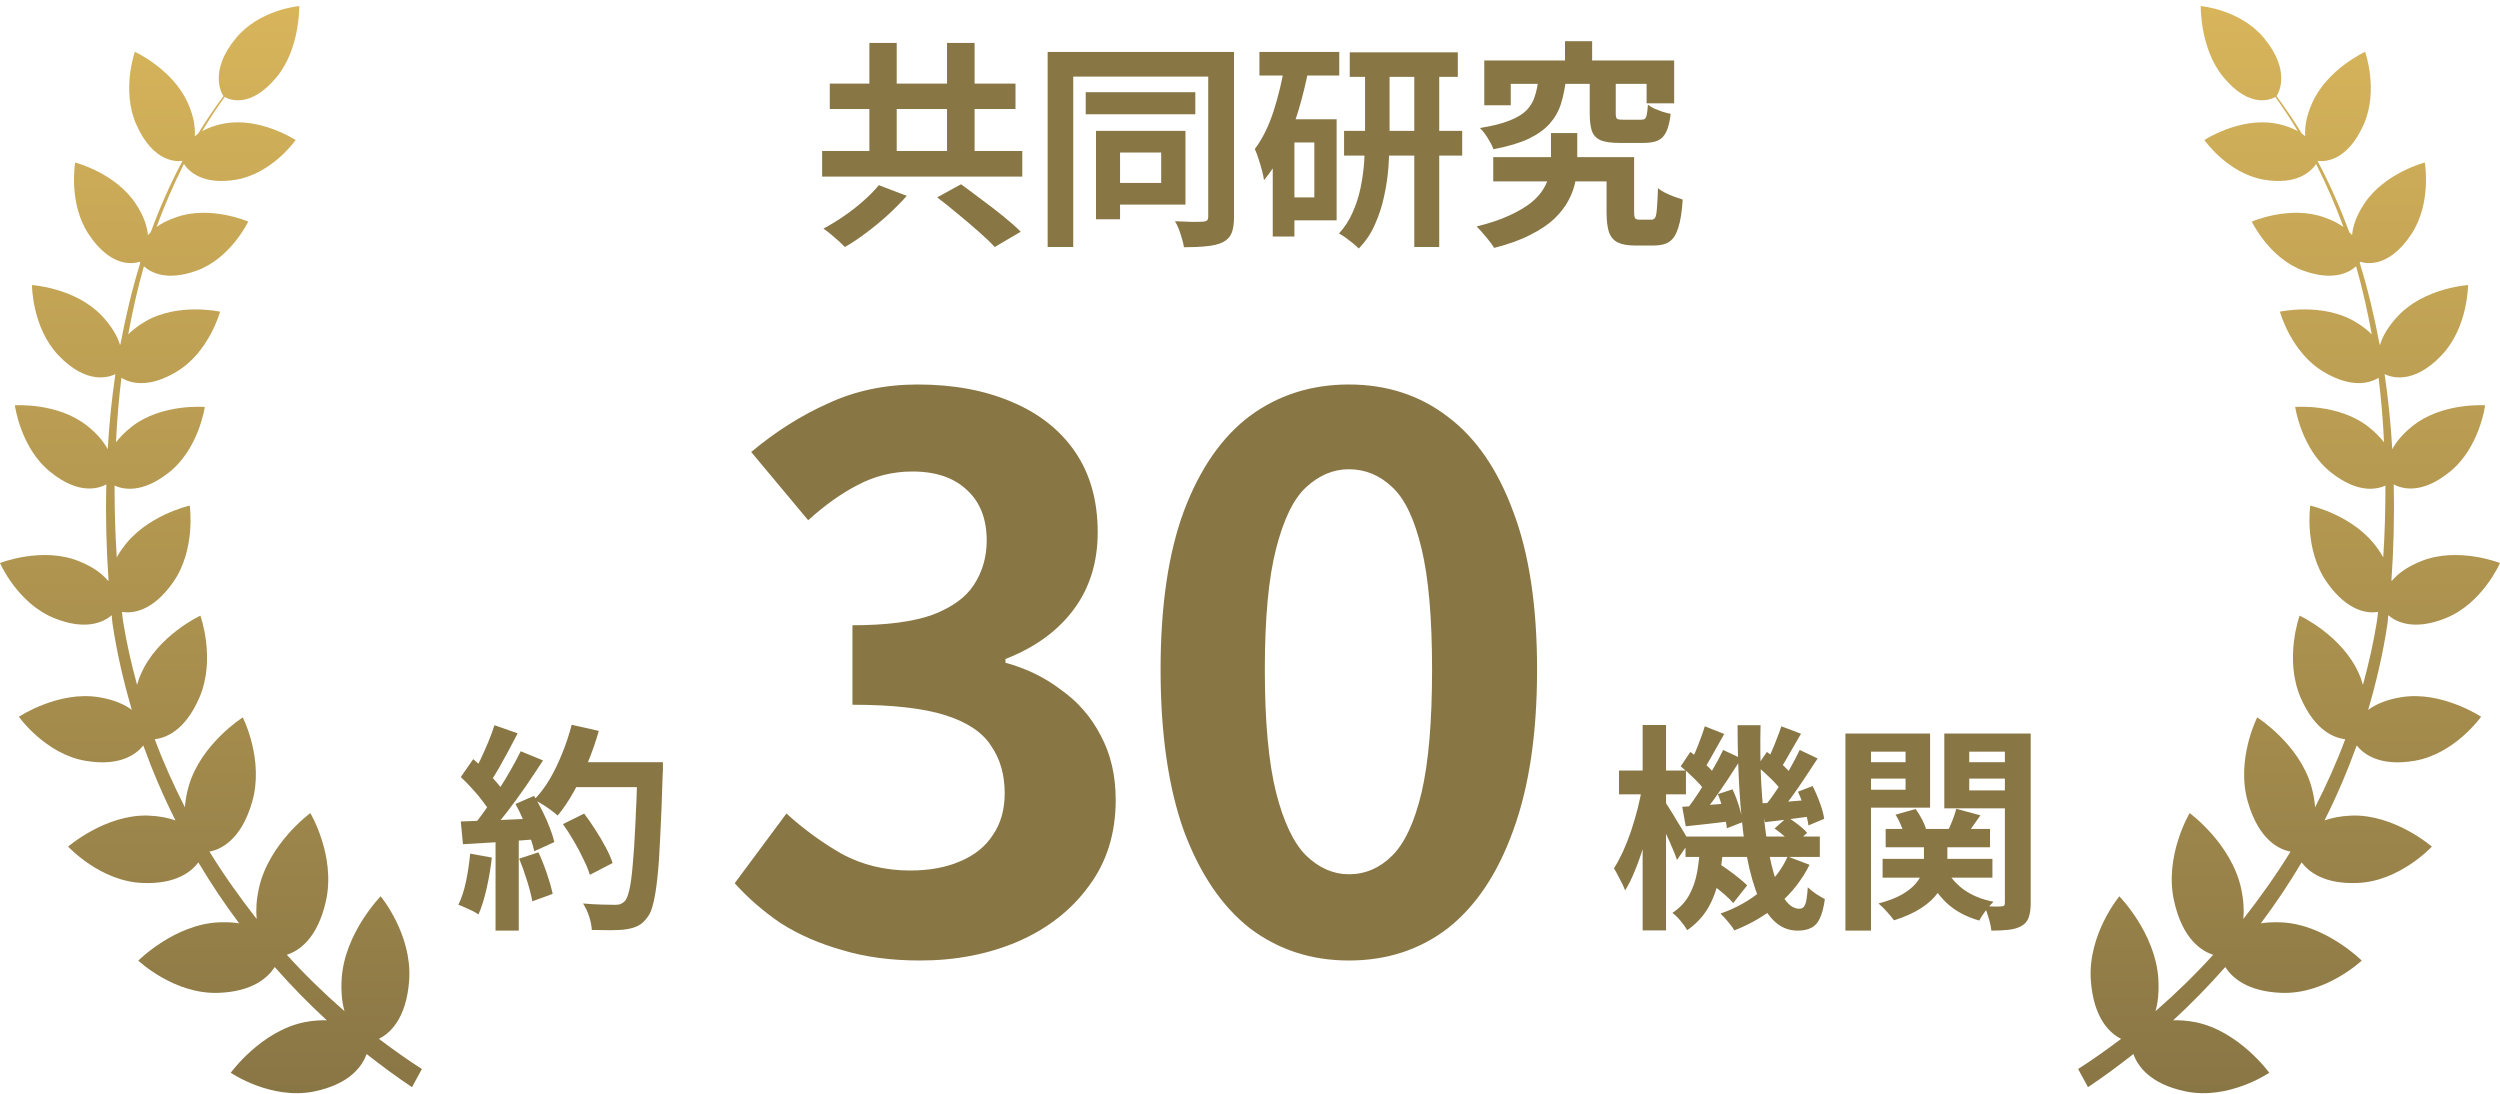
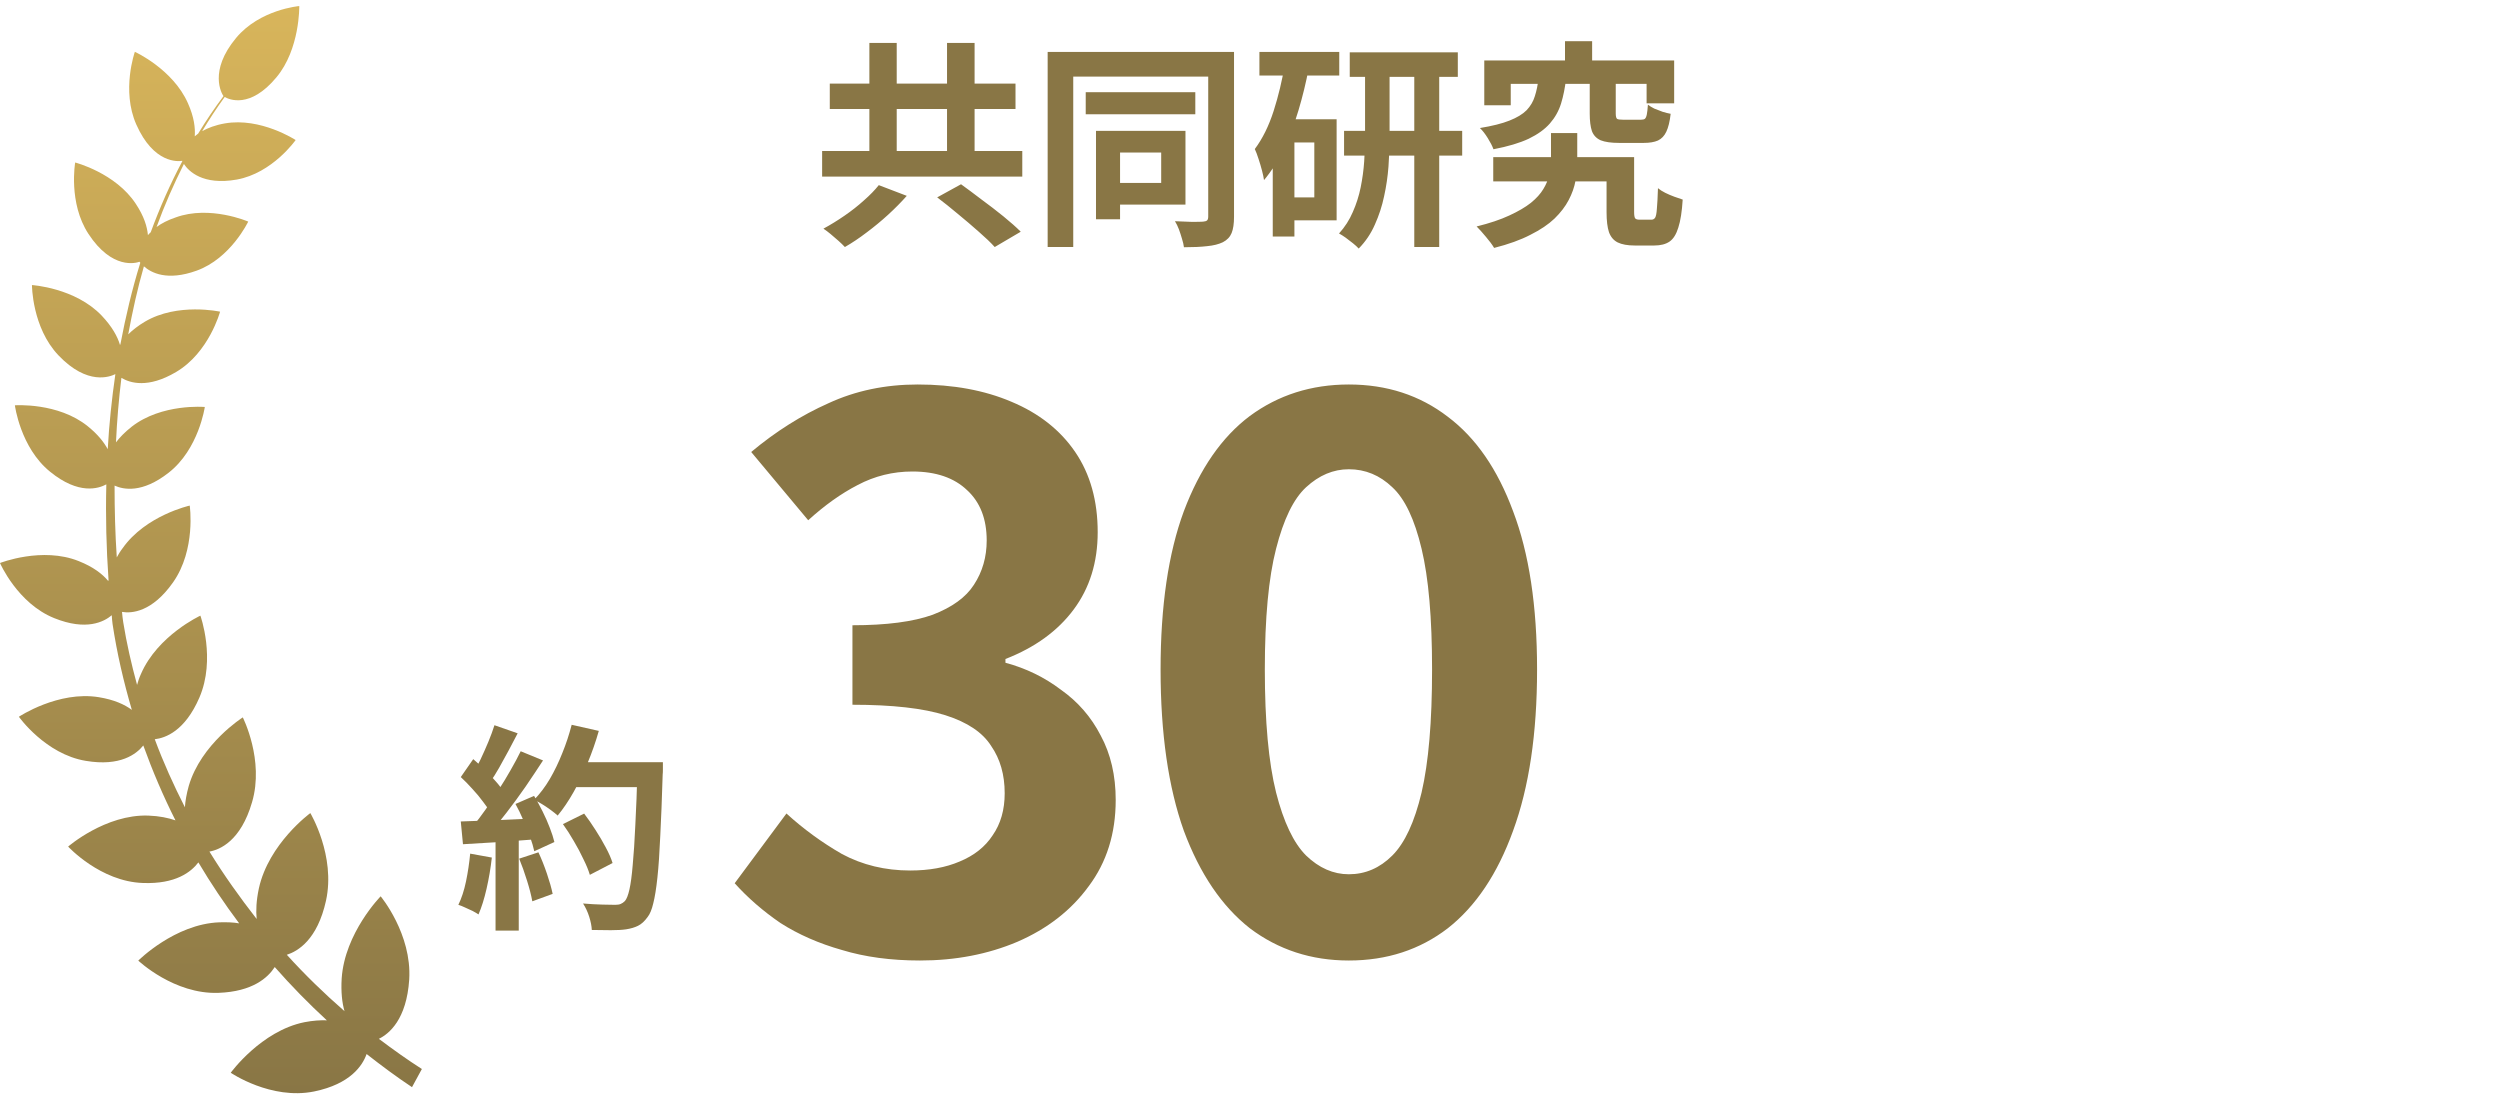
<svg xmlns="http://www.w3.org/2000/svg" width="128" height="56" viewBox="0 0 128 56" fill="none">
  <path d="M21.106 55.67C20.303 55.138 19.532 54.562 18.77 53.966C18.564 54.552 17.947 55.5 16.084 55.883C13.872 56.331 11.814 54.925 11.814 54.925C11.814 54.925 13.367 52.783 15.59 52.336C16.033 52.251 16.403 52.229 16.733 52.24C15.796 51.377 14.911 50.472 14.067 49.513C13.717 50.056 12.935 50.77 11.186 50.834C8.912 50.919 7.08 49.183 7.08 49.183C7.08 49.183 8.953 47.308 11.227 47.223C11.618 47.212 11.947 47.223 12.246 47.276C11.495 46.275 10.795 45.231 10.157 44.155C9.786 44.645 8.994 45.273 7.317 45.209C5.135 45.135 3.489 43.345 3.489 43.345C3.489 43.345 5.403 41.684 7.594 41.758C8.16 41.779 8.613 41.875 8.984 42.003C8.356 40.757 7.811 39.478 7.337 38.168C6.987 38.605 6.164 39.255 4.394 38.956C2.326 38.616 0.967 36.698 0.967 36.698C0.967 36.698 2.984 35.356 5.063 35.697C5.845 35.825 6.38 36.07 6.751 36.347C6.329 34.909 5.989 33.449 5.763 31.947C5.742 31.798 5.732 31.649 5.722 31.5C5.32 31.841 4.415 32.309 2.778 31.649C0.895 30.893 0 28.826 0 28.826C0 28.826 2.161 27.974 4.034 28.73C4.785 29.029 5.248 29.391 5.547 29.753C5.547 29.732 5.547 29.71 5.557 29.689C5.444 28.08 5.403 26.44 5.444 24.799C5.053 25.012 4.034 25.353 2.562 24.15C1.039 22.914 0.762 20.752 0.762 20.752C0.762 20.752 2.974 20.592 4.497 21.827C5.012 22.243 5.32 22.637 5.516 22.999C5.588 21.71 5.722 20.432 5.907 19.154C5.65 19.282 4.487 19.761 2.995 18.195C1.636 16.768 1.636 14.595 1.636 14.595C1.636 14.595 3.849 14.733 5.207 16.16C5.742 16.725 6.02 17.236 6.144 17.662C6.144 17.652 6.154 17.641 6.164 17.63C6.432 16.214 6.761 14.818 7.183 13.455C7.162 13.423 7.152 13.412 7.142 13.401C6.977 13.465 5.742 13.828 4.528 11.974C3.489 10.387 3.849 8.32 3.849 8.32C3.849 8.32 5.917 8.853 6.956 10.44C7.378 11.079 7.533 11.601 7.574 12.038C7.615 11.985 7.667 11.942 7.718 11.889C8.181 10.632 8.716 9.417 9.334 8.256C9.334 8.246 9.334 8.235 9.323 8.235C9.138 8.267 7.872 8.395 6.977 6.371C6.205 4.624 6.905 2.653 6.905 2.653C6.905 2.653 8.85 3.537 9.622 5.284C9.941 5.998 10.002 6.552 9.972 6.978C10.023 6.935 10.085 6.882 10.146 6.84C10.548 6.179 10.98 5.54 11.443 4.922C11.351 4.794 10.671 3.644 12.091 1.939C13.306 0.48 15.323 0.31 15.323 0.31C15.323 0.31 15.364 2.515 14.15 3.963C12.802 5.583 11.721 5.093 11.505 4.965C11.093 5.529 10.713 6.115 10.352 6.712C10.651 6.552 11.021 6.403 11.515 6.318C13.347 5.998 15.137 7.17 15.137 7.17C15.137 7.17 13.954 8.863 12.122 9.194C10.373 9.503 9.653 8.757 9.416 8.395C8.891 9.439 8.418 10.515 8.016 11.622C8.263 11.441 8.582 11.271 8.994 11.132C10.743 10.493 12.709 11.345 12.709 11.345C12.709 11.345 11.814 13.231 10.064 13.859C8.552 14.403 7.739 13.966 7.368 13.636C7.039 14.775 6.782 15.947 6.565 17.119C6.782 16.906 7.059 16.682 7.42 16.469C9.097 15.479 11.268 15.958 11.268 15.958C11.268 15.958 10.702 18.056 9.015 19.047C7.574 19.899 6.658 19.612 6.216 19.345C6.082 20.443 5.989 21.54 5.938 22.648C6.133 22.392 6.39 22.126 6.74 21.849C8.284 20.645 10.486 20.837 10.486 20.837C10.486 20.837 10.177 22.999 8.634 24.203C7.275 25.268 6.318 25.066 5.866 24.863C5.866 26.099 5.897 27.324 5.979 28.538C6.061 28.389 6.154 28.23 6.277 28.07C7.461 26.387 9.714 25.886 9.714 25.886C9.714 25.886 10.044 28.134 8.86 29.817C7.79 31.34 6.74 31.415 6.246 31.329C6.267 31.5 6.277 31.681 6.308 31.851C6.483 32.938 6.73 34.014 7.018 35.068C7.07 34.887 7.121 34.717 7.214 34.514C8.068 32.533 10.26 31.521 10.26 31.521C10.26 31.521 11.062 33.737 10.208 35.718C9.467 37.433 8.469 37.785 7.924 37.849C8.366 39.042 8.891 40.203 9.467 41.332C9.488 41.012 9.55 40.65 9.663 40.245C10.291 38.083 12.431 36.73 12.431 36.73C12.431 36.73 13.542 38.914 12.904 41.076C12.328 43.058 11.258 43.505 10.723 43.601C11.464 44.805 12.277 45.944 13.141 47.052C13.1 46.626 13.12 46.115 13.254 45.486C13.759 43.185 15.889 41.63 15.889 41.63C15.889 41.63 17.196 43.814 16.691 46.115C16.249 48.118 15.251 48.703 14.685 48.885C15.611 49.907 16.599 50.866 17.638 51.771C17.515 51.345 17.453 50.791 17.494 50.099C17.648 47.766 19.49 45.891 19.49 45.891C19.49 45.891 21.096 47.819 20.952 50.152C20.818 52.197 19.923 52.932 19.398 53.188C20.118 53.731 20.849 54.253 21.6 54.733L21.096 55.66L21.106 55.67Z" fill="url(#paint0_linear_327_1344)" />
  <path d="M44.512 2.199H45.912V8.627H44.512V2.199ZM48.488 2.199H49.899V8.627H48.488V2.199ZM42.093 7.731H52.341V9.042H42.093V7.731ZM42.485 4.282H51.994V5.581H42.485V4.282ZM47.984 10.106L49.205 9.434C49.526 9.665 49.877 9.927 50.258 10.218C50.646 10.502 51.019 10.789 51.378 11.08C51.736 11.371 52.031 11.633 52.262 11.864L50.93 12.648C50.728 12.424 50.456 12.163 50.112 11.864C49.776 11.566 49.421 11.263 49.048 10.957C48.675 10.643 48.32 10.36 47.984 10.106ZM44.994 9.479L46.427 10.027C46.144 10.348 45.826 10.669 45.475 10.991C45.124 11.312 44.758 11.614 44.378 11.898C43.997 12.189 43.623 12.439 43.258 12.648C43.168 12.551 43.056 12.443 42.922 12.323C42.787 12.204 42.653 12.088 42.518 11.976C42.392 11.872 42.272 11.782 42.16 11.707C42.518 11.513 42.877 11.293 43.235 11.046C43.594 10.8 43.926 10.539 44.232 10.262C44.546 9.986 44.8 9.725 44.994 9.479ZM55.589 4.719H61.2V5.85H55.589V4.719ZM56.115 6.701H57.347V11.226H56.115V6.701ZM56.798 6.701H60.696V10.475H56.798V9.367H59.453V7.81H56.798V6.701ZM53.64 2.658H62.6V3.923H54.95V12.648H53.64V2.658ZM61.861 2.658H63.182V11.102C63.182 11.454 63.141 11.73 63.059 11.931C62.977 12.133 62.828 12.29 62.611 12.402C62.395 12.506 62.126 12.573 61.805 12.603C61.484 12.641 61.088 12.659 60.618 12.659C60.603 12.532 60.569 12.387 60.517 12.223C60.472 12.066 60.42 11.905 60.36 11.741C60.3 11.584 60.233 11.446 60.158 11.326C60.457 11.341 60.745 11.353 61.021 11.36C61.304 11.36 61.495 11.356 61.592 11.349C61.697 11.341 61.767 11.319 61.805 11.282C61.842 11.244 61.861 11.181 61.861 11.091V2.658ZM69.107 2.68H74.64V3.935H69.107V2.68ZM68.816 6.701H74.864V7.967H68.816V6.701ZM72.411 3.229H73.688V12.648H72.411V3.229ZM69.891 3.263H71.146V7.059C71.146 7.522 71.127 8.011 71.09 8.527C71.052 9.034 70.978 9.542 70.866 10.05C70.761 10.55 70.604 11.032 70.395 11.495C70.194 11.957 69.917 12.368 69.566 12.726C69.492 12.644 69.395 12.555 69.275 12.458C69.156 12.361 69.029 12.264 68.894 12.166C68.767 12.077 68.656 12.006 68.558 11.954C68.857 11.625 69.092 11.259 69.264 10.856C69.443 10.453 69.578 10.031 69.667 9.591C69.757 9.143 69.817 8.702 69.846 8.269C69.876 7.836 69.891 7.429 69.891 7.048V3.263ZM64.482 2.658H68.57V3.867H64.482V2.658ZM65.747 6.107H68.435V11.282H65.747V10.106H67.293V7.295H65.747V6.107ZM65.792 3.251L67.002 3.52C66.867 4.229 66.695 4.935 66.486 5.637C66.277 6.339 66.027 6.996 65.736 7.608C65.445 8.22 65.105 8.758 64.717 9.221C64.702 9.101 64.668 8.941 64.616 8.739C64.564 8.538 64.504 8.336 64.437 8.135C64.37 7.925 64.306 7.757 64.246 7.631C64.642 7.1 64.963 6.451 65.21 5.682C65.456 4.913 65.65 4.103 65.792 3.251ZM65.165 6.107H66.274V12.111H65.165V6.107ZM76.454 8.045H82.995V9.288H76.454V8.045ZM82.256 8.045H83.667V10.845C83.667 11.024 83.686 11.136 83.723 11.181C83.76 11.226 83.835 11.248 83.947 11.248C83.977 11.248 84.018 11.248 84.07 11.248C84.123 11.248 84.179 11.248 84.238 11.248C84.306 11.248 84.365 11.248 84.418 11.248C84.477 11.248 84.522 11.248 84.552 11.248C84.634 11.248 84.698 11.214 84.742 11.147C84.787 11.073 84.817 10.92 84.832 10.688C84.854 10.457 84.873 10.106 84.888 9.635C84.985 9.717 85.108 9.796 85.258 9.871C85.407 9.945 85.564 10.012 85.728 10.072C85.892 10.132 86.034 10.18 86.154 10.218C86.116 10.83 86.042 11.308 85.93 11.651C85.825 11.995 85.676 12.234 85.482 12.368C85.287 12.502 85.026 12.57 84.698 12.57C84.638 12.57 84.563 12.57 84.474 12.57C84.384 12.57 84.291 12.57 84.194 12.57C84.097 12.57 84.003 12.57 83.914 12.57C83.824 12.57 83.753 12.57 83.701 12.57C83.335 12.57 83.044 12.518 82.827 12.413C82.618 12.308 82.469 12.133 82.379 11.886C82.297 11.64 82.256 11.297 82.256 10.856V8.045ZM80.128 2.109H81.517V3.89H80.128V2.109ZM78.773 4.002H80.184C80.132 4.48 80.046 4.913 79.926 5.301C79.807 5.682 79.617 6.021 79.355 6.32C79.094 6.619 78.732 6.88 78.269 7.104C77.806 7.321 77.205 7.5 76.466 7.642C76.406 7.477 76.309 7.287 76.174 7.071C76.04 6.854 75.906 6.682 75.771 6.555C76.406 6.451 76.91 6.324 77.283 6.175C77.664 6.025 77.955 5.85 78.157 5.648C78.358 5.439 78.5 5.2 78.582 4.931C78.672 4.655 78.736 4.345 78.773 4.002ZM81.394 4.058H82.726V5.805C82.726 5.954 82.749 6.048 82.794 6.085C82.838 6.115 82.943 6.13 83.107 6.13C83.144 6.13 83.201 6.13 83.275 6.13C83.357 6.13 83.447 6.13 83.544 6.13C83.641 6.13 83.731 6.13 83.813 6.13C83.902 6.13 83.97 6.13 84.014 6.13C84.104 6.13 84.171 6.115 84.216 6.085C84.261 6.048 84.294 5.973 84.317 5.861C84.339 5.749 84.358 5.581 84.373 5.357C84.455 5.424 84.563 5.491 84.698 5.559C84.84 5.618 84.985 5.674 85.134 5.727C85.284 5.771 85.418 5.805 85.538 5.827C85.493 6.223 85.418 6.529 85.314 6.746C85.216 6.955 85.075 7.104 84.888 7.194C84.701 7.276 84.459 7.317 84.16 7.317C84.093 7.317 83.999 7.317 83.88 7.317C83.768 7.317 83.648 7.317 83.522 7.317C83.395 7.317 83.275 7.317 83.163 7.317C83.051 7.317 82.962 7.317 82.894 7.317C82.491 7.317 82.178 7.272 81.954 7.183C81.737 7.085 81.588 6.929 81.506 6.712C81.431 6.488 81.394 6.189 81.394 5.816V4.058ZM75.995 3.095H85.717V5.29H84.306V4.293H77.35V5.391H75.995V3.095ZM79.411 6.813H80.755V8.28C80.755 8.601 80.725 8.926 80.666 9.255C80.606 9.583 80.49 9.912 80.318 10.24C80.147 10.569 79.904 10.886 79.59 11.192C79.277 11.491 78.866 11.767 78.358 12.021C77.858 12.282 77.238 12.506 76.499 12.693C76.402 12.529 76.264 12.342 76.085 12.133C75.913 11.924 75.752 11.745 75.603 11.595C76.268 11.431 76.824 11.244 77.272 11.035C77.728 10.826 78.097 10.61 78.381 10.386C78.665 10.154 78.877 9.919 79.019 9.68C79.168 9.434 79.269 9.191 79.322 8.952C79.381 8.706 79.411 8.471 79.411 8.247V6.813Z" fill="#897645" />
  <path d="M28.822 42.194L29.908 41.656C30.102 41.91 30.297 42.19 30.491 42.496C30.685 42.795 30.86 43.093 31.017 43.392C31.174 43.683 31.29 43.948 31.364 44.187L30.2 44.792C30.132 44.561 30.024 44.296 29.875 43.997C29.733 43.691 29.569 43.381 29.382 43.067C29.203 42.754 29.016 42.462 28.822 42.194ZM29.203 39.024H33.224V40.301H29.203V39.024ZM32.641 39.024H33.94C33.94 39.024 33.94 39.065 33.94 39.147C33.94 39.23 33.94 39.319 33.94 39.416C33.94 39.513 33.937 39.592 33.929 39.651C33.892 40.883 33.851 41.932 33.806 42.798C33.769 43.657 33.72 44.367 33.66 44.926C33.601 45.486 33.53 45.927 33.448 46.248C33.373 46.569 33.276 46.804 33.156 46.954C33 47.17 32.835 47.32 32.664 47.402C32.499 47.484 32.298 47.544 32.059 47.581C31.857 47.611 31.596 47.626 31.275 47.626C30.961 47.626 30.636 47.622 30.3 47.614C30.293 47.42 30.248 47.193 30.166 46.931C30.084 46.678 29.979 46.453 29.852 46.259C30.211 46.289 30.539 46.308 30.838 46.315C31.137 46.323 31.357 46.327 31.499 46.327C31.618 46.327 31.712 46.312 31.779 46.282C31.854 46.252 31.924 46.203 31.992 46.136C32.081 46.039 32.16 45.841 32.227 45.542C32.294 45.244 32.35 44.826 32.395 44.288C32.447 43.743 32.492 43.06 32.529 42.239C32.574 41.417 32.611 40.435 32.641 39.293V39.024ZM29.27 37.109L30.659 37.422C30.502 37.975 30.312 38.52 30.088 39.058C29.871 39.588 29.632 40.084 29.371 40.547C29.11 41.01 28.837 41.413 28.553 41.757C28.464 41.675 28.348 41.581 28.206 41.477C28.064 41.372 27.915 41.272 27.758 41.175C27.601 41.078 27.467 40.999 27.355 40.939C27.646 40.641 27.911 40.29 28.15 39.886C28.389 39.476 28.602 39.035 28.788 38.565C28.983 38.087 29.143 37.602 29.27 37.109ZM25.316 37.131L26.504 37.546C26.354 37.837 26.198 38.136 26.033 38.442C25.869 38.74 25.708 39.032 25.552 39.315C25.395 39.592 25.242 39.834 25.092 40.043L24.185 39.674C24.32 39.442 24.458 39.181 24.6 38.89C24.741 38.591 24.876 38.289 25.003 37.983C25.13 37.676 25.234 37.393 25.316 37.131ZM26.66 38.464L27.803 38.934C27.526 39.36 27.228 39.808 26.907 40.279C26.586 40.742 26.261 41.186 25.932 41.611C25.604 42.037 25.298 42.41 25.014 42.731L24.196 42.317C24.413 42.063 24.633 41.776 24.857 41.455C25.081 41.133 25.302 40.801 25.518 40.458C25.742 40.114 25.951 39.771 26.145 39.427C26.347 39.076 26.518 38.755 26.66 38.464ZM23.592 39.786L24.23 38.867C24.424 39.032 24.626 39.218 24.835 39.427C25.044 39.629 25.234 39.831 25.406 40.032C25.585 40.234 25.72 40.42 25.809 40.592L25.126 41.634C25.036 41.462 24.906 41.268 24.734 41.051C24.57 40.827 24.387 40.607 24.185 40.391C23.984 40.166 23.786 39.965 23.592 39.786ZM26.392 41.163L27.344 40.749C27.493 40.995 27.639 41.26 27.78 41.544C27.922 41.828 28.046 42.108 28.15 42.384C28.255 42.653 28.333 42.896 28.385 43.112L27.355 43.583C27.31 43.373 27.239 43.131 27.142 42.855C27.045 42.571 26.929 42.283 26.795 41.992C26.668 41.694 26.534 41.417 26.392 41.163ZM23.592 42.059C24.107 42.044 24.727 42.022 25.451 41.992C26.183 41.962 26.925 41.929 27.68 41.891L27.668 42.955C26.966 43.008 26.268 43.06 25.574 43.112C24.88 43.157 24.256 43.194 23.704 43.224L23.592 42.059ZM26.582 43.963L27.568 43.639C27.724 43.974 27.87 44.34 28.004 44.736C28.139 45.132 28.236 45.475 28.296 45.767L27.254 46.147C27.202 45.849 27.112 45.498 26.985 45.094C26.858 44.684 26.724 44.307 26.582 43.963ZM24.073 43.706L25.182 43.907C25.122 44.445 25.033 44.975 24.913 45.498C24.794 46.02 24.656 46.461 24.499 46.819C24.424 46.767 24.323 46.707 24.196 46.64C24.07 46.58 23.939 46.521 23.804 46.461C23.677 46.401 23.566 46.356 23.468 46.327C23.633 45.99 23.763 45.591 23.86 45.128C23.957 44.658 24.028 44.184 24.073 43.706ZM25.372 42.653H26.56V47.648H25.372V42.653Z" fill="#897645" />
  <path d="M47.101 49.178C45.616 49.178 44.285 48.998 43.108 48.64C41.93 48.307 40.88 47.846 39.959 47.258C39.063 46.643 38.282 45.965 37.616 45.222L40.266 41.651C41.136 42.445 42.084 43.136 43.108 43.725C44.157 44.288 45.322 44.57 46.602 44.57C47.575 44.57 48.42 44.416 49.136 44.109C49.879 43.802 50.442 43.354 50.826 42.765C51.236 42.176 51.44 41.459 51.44 40.614C51.44 39.667 51.21 38.861 50.749 38.195C50.314 37.504 49.533 36.979 48.407 36.621C47.28 36.263 45.693 36.083 43.645 36.083V32.013C45.386 32.013 46.756 31.834 47.754 31.475C48.752 31.091 49.456 30.579 49.866 29.939C50.301 29.274 50.519 28.518 50.519 27.674C50.519 26.573 50.186 25.715 49.52 25.101C48.855 24.461 47.92 24.141 46.717 24.141C45.719 24.141 44.784 24.371 43.914 24.832C43.069 25.267 42.224 25.869 41.38 26.637L38.461 23.142C39.716 22.093 41.034 21.261 42.416 20.646C43.799 20.006 45.322 19.686 46.986 19.686C48.804 19.686 50.404 19.981 51.786 20.57C53.194 21.159 54.282 22.016 55.05 23.142C55.818 24.269 56.202 25.639 56.202 27.251C56.202 28.787 55.792 30.106 54.973 31.206C54.154 32.307 52.989 33.152 51.479 33.741V33.933C52.528 34.215 53.476 34.675 54.32 35.315C55.191 35.93 55.869 36.711 56.356 37.658C56.868 38.605 57.124 39.706 57.124 40.96C57.124 42.675 56.663 44.147 55.741 45.376C54.845 46.605 53.629 47.552 52.093 48.218C50.583 48.858 48.919 49.178 47.101 49.178ZM69.06 49.178C67.14 49.178 65.45 48.627 63.991 47.526C62.558 46.4 61.431 44.736 60.612 42.535C59.818 40.307 59.422 37.555 59.422 34.279C59.422 31.027 59.818 28.326 60.612 26.176C61.431 24 62.558 22.375 63.991 21.299C65.45 20.224 67.14 19.686 69.06 19.686C71.006 19.686 72.695 20.237 74.129 21.338C75.562 22.413 76.676 24.026 77.47 26.176C78.289 28.326 78.698 31.027 78.698 34.279C78.698 37.555 78.289 40.307 77.47 42.535C76.676 44.736 75.562 46.4 74.129 47.526C72.695 48.627 71.006 49.178 69.06 49.178ZM69.06 44.762C69.905 44.762 70.647 44.442 71.287 43.802C71.927 43.162 72.426 42.087 72.785 40.576C73.143 39.04 73.322 36.941 73.322 34.279C73.322 31.642 73.143 29.581 72.785 28.096C72.426 26.586 71.927 25.536 71.287 24.947C70.647 24.333 69.905 24.026 69.06 24.026C68.266 24.026 67.537 24.333 66.871 24.947C66.231 25.536 65.719 26.586 65.335 28.096C64.951 29.581 64.759 31.642 64.759 34.279C64.759 36.941 64.951 39.04 65.335 40.576C65.719 42.087 66.231 43.162 66.871 43.802C67.537 44.442 68.266 44.762 69.06 44.762Z" fill="#897645" />
-   <path d="M86.298 42.832H93.175V43.874H86.298V42.832ZM87.217 44.96L87.889 44.154C88.075 44.258 88.266 44.382 88.46 44.523C88.661 44.665 88.848 44.807 89.02 44.949C89.199 45.091 89.345 45.218 89.457 45.33L88.74 46.237C88.635 46.11 88.497 45.972 88.325 45.822C88.154 45.673 87.971 45.524 87.777 45.374C87.582 45.218 87.396 45.08 87.217 44.96ZM90.857 42.418L91.517 41.835C91.697 41.947 91.883 42.078 92.077 42.227C92.272 42.377 92.421 42.515 92.525 42.642L91.831 43.28C91.734 43.153 91.588 43.008 91.394 42.843C91.207 42.679 91.028 42.537 90.857 42.418ZM87.037 43.381H88.225C88.187 43.948 88.113 44.493 88.001 45.016C87.896 45.539 87.717 46.024 87.463 46.472C87.209 46.913 86.851 47.297 86.388 47.626C86.306 47.484 86.19 47.323 86.041 47.144C85.899 46.972 85.761 46.838 85.626 46.741C86.007 46.487 86.294 46.181 86.489 45.822C86.683 45.464 86.817 45.076 86.892 44.658C86.966 44.24 87.015 43.814 87.037 43.381ZM88.964 37.131H90.14C90.117 38.154 90.129 39.132 90.173 40.066C90.226 40.999 90.304 41.861 90.409 42.653C90.513 43.437 90.647 44.12 90.812 44.703C90.976 45.278 91.166 45.725 91.383 46.047C91.607 46.368 91.857 46.528 92.133 46.528C92.268 46.528 92.365 46.457 92.425 46.315C92.484 46.173 92.529 45.879 92.559 45.431C92.686 45.55 92.832 45.666 92.996 45.778C93.16 45.882 93.306 45.968 93.433 46.035C93.373 46.461 93.287 46.789 93.175 47.021C93.07 47.252 92.925 47.413 92.738 47.502C92.559 47.6 92.324 47.648 92.033 47.648C91.547 47.648 91.125 47.462 90.767 47.088C90.416 46.722 90.121 46.211 89.882 45.554C89.651 44.889 89.468 44.116 89.333 43.235C89.207 42.347 89.113 41.387 89.053 40.357C88.994 39.319 88.964 38.244 88.964 37.131ZM91.529 43.851L92.649 44.277C92.26 45.053 91.734 45.725 91.069 46.293C90.405 46.86 89.647 47.308 88.796 47.637C88.729 47.51 88.62 47.361 88.471 47.189C88.329 47.017 88.202 46.879 88.09 46.775C88.897 46.491 89.595 46.099 90.185 45.599C90.782 45.098 91.23 44.516 91.529 43.851ZM89.961 39.237L90.465 38.498C90.696 38.662 90.935 38.856 91.181 39.08C91.435 39.304 91.622 39.506 91.741 39.685L91.226 40.514C91.107 40.327 90.924 40.114 90.677 39.875C90.431 39.629 90.192 39.416 89.961 39.237ZM92.055 40.536L92.805 40.245C92.947 40.521 93.074 40.816 93.186 41.13C93.298 41.436 93.369 41.701 93.399 41.925L92.593 42.261C92.563 42.029 92.496 41.753 92.391 41.432C92.294 41.104 92.182 40.805 92.055 40.536ZM90.162 41.13C90.506 41.115 90.89 41.092 91.316 41.062C91.741 41.025 92.189 40.988 92.66 40.95L92.682 41.802C92.272 41.854 91.872 41.906 91.484 41.959C91.096 42.011 90.722 42.056 90.364 42.093L90.162 41.13ZM91.204 37.187L92.212 37.568C92.025 37.882 91.838 38.203 91.652 38.531C91.473 38.86 91.308 39.136 91.159 39.36L90.442 39.035C90.532 38.864 90.621 38.673 90.711 38.464C90.808 38.248 90.898 38.027 90.98 37.803C91.069 37.579 91.144 37.374 91.204 37.187ZM92.145 38.397L93.063 38.834C92.861 39.147 92.645 39.476 92.413 39.819C92.189 40.163 91.962 40.491 91.73 40.805C91.506 41.118 91.293 41.395 91.092 41.634L90.386 41.242C90.588 40.995 90.797 40.708 91.013 40.379C91.23 40.043 91.439 39.704 91.641 39.36C91.842 39.009 92.01 38.688 92.145 38.397ZM86.052 39.237L86.545 38.498C86.776 38.662 87.015 38.856 87.261 39.08C87.515 39.304 87.706 39.506 87.833 39.685L87.306 40.514C87.187 40.327 87.004 40.114 86.757 39.875C86.511 39.629 86.276 39.416 86.052 39.237ZM87.956 40.659L88.706 40.413C88.833 40.682 88.945 40.977 89.042 41.298C89.139 41.611 89.199 41.876 89.221 42.093L88.415 42.407C88.393 42.175 88.337 41.895 88.247 41.566C88.165 41.238 88.068 40.936 87.956 40.659ZM86.13 41.309C86.466 41.286 86.851 41.26 87.284 41.23C87.724 41.193 88.18 41.156 88.65 41.118L88.673 42.037C88.262 42.089 87.855 42.138 87.452 42.182C87.056 42.227 86.675 42.268 86.309 42.306L86.13 41.309ZM87.284 37.187L88.281 37.579C88.101 37.893 87.918 38.218 87.732 38.554C87.553 38.882 87.388 39.162 87.239 39.394L86.522 39.08C86.612 38.908 86.705 38.714 86.802 38.498C86.899 38.274 86.989 38.046 87.071 37.815C87.161 37.583 87.231 37.374 87.284 37.187ZM88.225 38.397L89.154 38.834C88.945 39.162 88.721 39.51 88.482 39.875C88.243 40.234 88.004 40.581 87.765 40.917C87.526 41.245 87.299 41.537 87.082 41.791L86.388 41.41C86.597 41.141 86.813 40.831 87.037 40.48C87.261 40.129 87.478 39.771 87.687 39.405C87.903 39.039 88.083 38.703 88.225 38.397ZM82.893 39.45H86.321V40.67H82.893V39.45ZM84.103 37.12H85.301V47.637H84.103V37.12ZM84.081 40.301L84.775 40.536C84.708 40.969 84.622 41.425 84.517 41.903C84.413 42.373 84.293 42.836 84.159 43.291C84.025 43.747 83.875 44.172 83.711 44.568C83.554 44.964 83.386 45.304 83.207 45.587C83.147 45.423 83.058 45.233 82.938 45.016C82.826 44.792 82.725 44.605 82.636 44.456C82.793 44.21 82.946 43.926 83.095 43.605C83.244 43.276 83.382 42.925 83.509 42.552C83.636 42.171 83.748 41.791 83.845 41.41C83.942 41.022 84.021 40.652 84.081 40.301ZM85.234 41.04C85.294 41.115 85.383 41.249 85.503 41.443C85.623 41.63 85.749 41.839 85.884 42.071C86.026 42.294 86.153 42.504 86.265 42.698C86.377 42.884 86.455 43.019 86.5 43.101L85.861 44.031C85.809 43.866 85.734 43.672 85.637 43.448C85.54 43.217 85.436 42.981 85.324 42.742C85.212 42.496 85.103 42.268 84.999 42.059C84.894 41.843 84.812 41.667 84.753 41.533L85.234 41.04ZM96.546 42.44H101.889V43.381H96.546V42.44ZM96.389 43.974H102.012V44.938H96.389V43.974ZM98.506 42.899H99.705V44.109C99.705 44.37 99.667 44.639 99.593 44.915C99.525 45.192 99.395 45.464 99.201 45.733C99.014 45.994 98.741 46.244 98.383 46.483C98.025 46.722 97.554 46.935 96.972 47.122C96.89 47.002 96.77 46.857 96.613 46.685C96.464 46.513 96.319 46.371 96.177 46.259C96.684 46.125 97.091 45.968 97.397 45.789C97.711 45.602 97.946 45.412 98.103 45.218C98.267 45.016 98.376 44.818 98.428 44.624C98.48 44.43 98.506 44.247 98.506 44.075V42.899ZM99.593 44.4C99.794 44.841 100.104 45.218 100.522 45.531C100.94 45.837 101.456 46.05 102.068 46.17C101.948 46.282 101.814 46.435 101.665 46.629C101.523 46.816 101.414 46.984 101.34 47.133C100.653 46.939 100.085 46.629 99.637 46.203C99.189 45.77 98.85 45.24 98.618 44.613L99.593 44.4ZM97.05 41.712L98.081 41.421C98.2 41.585 98.312 41.768 98.417 41.97C98.521 42.171 98.592 42.354 98.629 42.519L97.532 42.832C97.495 42.675 97.431 42.492 97.341 42.283C97.259 42.074 97.162 41.884 97.05 41.712ZM100.164 41.41L101.396 41.746C101.239 41.962 101.09 42.175 100.948 42.384C100.813 42.586 100.69 42.765 100.578 42.922L99.693 42.619C99.783 42.44 99.873 42.239 99.962 42.014C100.052 41.783 100.119 41.581 100.164 41.41ZM95.157 39.024H97.969V39.864H95.157V39.024ZM100.321 39.024H103.143V39.864H100.321V39.024ZM102.65 37.557H103.972V46.226C103.972 46.532 103.938 46.778 103.871 46.965C103.811 47.152 103.692 47.297 103.513 47.402C103.333 47.506 103.117 47.574 102.863 47.603C102.609 47.633 102.307 47.648 101.956 47.648C101.941 47.469 101.896 47.256 101.821 47.01C101.754 46.771 101.68 46.566 101.597 46.394C101.777 46.401 101.952 46.409 102.124 46.416C102.303 46.416 102.419 46.412 102.471 46.405C102.546 46.405 102.594 46.39 102.617 46.36C102.639 46.33 102.65 46.282 102.65 46.215V37.557ZM95.281 37.557H98.82V41.354H95.281V40.435H97.565V38.486H95.281V37.557ZM103.345 37.557V38.486H100.825V40.469H103.345V41.387H99.548V37.557H103.345ZM94.485 37.557H95.796V47.648H94.485V37.557Z" fill="#897645" />
-   <path d="M106.894 55.67C107.697 55.138 108.468 54.562 109.23 53.966C109.436 54.552 110.053 55.5 111.916 55.883C114.128 56.331 116.186 54.925 116.186 54.925C116.186 54.925 114.632 52.783 112.41 52.336C111.967 52.251 111.597 52.229 111.267 52.24C112.204 51.377 113.089 50.472 113.933 49.513C114.283 50.056 115.065 50.77 116.814 50.834C119.088 50.919 120.92 49.183 120.92 49.183C120.92 49.183 119.047 47.308 116.773 47.223C116.382 47.212 116.053 47.223 115.754 47.276C116.505 46.275 117.205 45.231 117.843 44.155C118.214 44.645 119.006 45.273 120.683 45.209C122.865 45.135 124.511 43.345 124.511 43.345C124.511 43.345 122.597 41.684 120.406 41.758C119.84 41.779 119.387 41.875 119.016 42.003C119.644 40.757 120.189 39.478 120.663 38.168C121.013 38.605 121.836 39.255 123.606 38.956C125.674 38.616 127.033 36.698 127.033 36.698C127.033 36.698 125.016 35.356 122.937 35.697C122.155 35.825 121.62 36.07 121.249 36.347C121.671 34.909 122.011 33.449 122.237 31.947C122.258 31.798 122.268 31.649 122.278 31.5C122.68 31.841 123.585 32.309 125.222 31.649C127.105 30.893 128 28.826 128 28.826C128 28.826 125.839 27.974 123.966 28.73C123.215 29.029 122.752 29.391 122.453 29.753C122.453 29.732 122.453 29.71 122.443 29.689C122.556 28.08 122.597 26.44 122.556 24.799C122.947 25.012 123.966 25.353 125.438 24.15C126.961 22.914 127.238 20.752 127.238 20.752C127.238 20.752 125.026 20.592 123.503 21.827C122.988 22.243 122.68 22.637 122.484 22.999C122.412 21.71 122.278 20.432 122.093 19.154C122.35 19.282 123.513 19.761 125.005 18.195C126.364 16.768 126.364 14.595 126.364 14.595C126.364 14.595 124.151 14.733 122.793 16.16C122.258 16.725 121.98 17.236 121.857 17.662C121.857 17.652 121.846 17.641 121.836 17.63C121.568 16.214 121.239 14.818 120.817 13.455C120.838 13.423 120.848 13.412 120.858 13.401C121.023 13.465 122.258 13.828 123.472 11.974C124.511 10.387 124.151 8.32 124.151 8.32C124.151 8.32 122.083 8.853 121.044 10.44C120.622 11.079 120.467 11.601 120.426 12.038C120.385 11.985 120.333 11.942 120.282 11.889C119.819 10.632 119.284 9.417 118.666 8.256C118.666 8.246 118.666 8.235 118.677 8.235C118.862 8.267 120.128 8.395 121.023 6.371C121.795 4.624 121.095 2.653 121.095 2.653C121.095 2.653 119.15 3.537 118.378 5.284C118.059 5.998 117.998 6.552 118.028 6.978C117.977 6.935 117.915 6.882 117.853 6.84C117.452 6.179 117.02 5.54 116.557 4.922C116.649 4.794 117.329 3.644 115.909 1.939C114.694 0.48 112.677 0.31 112.677 0.31C112.677 0.31 112.636 2.515 113.85 3.963C115.198 5.583 116.279 5.093 116.495 4.965C116.907 5.529 117.287 6.115 117.648 6.712C117.349 6.552 116.979 6.403 116.485 6.318C114.653 5.998 112.863 7.17 112.863 7.17C112.863 7.17 114.046 8.863 115.878 9.194C117.627 9.503 118.347 8.757 118.584 8.395C119.109 9.439 119.582 10.515 119.984 11.622C119.737 11.441 119.418 11.271 119.006 11.132C117.257 10.493 115.291 11.345 115.291 11.345C115.291 11.345 116.186 13.231 117.936 13.859C119.448 14.403 120.261 13.966 120.632 13.636C120.961 14.775 121.218 15.947 121.435 17.119C121.218 16.906 120.941 16.682 120.58 16.469C118.903 15.479 116.732 15.958 116.732 15.958C116.732 15.958 117.298 18.056 118.985 19.047C120.426 19.899 121.342 19.612 121.784 19.345C121.918 20.443 122.011 21.54 122.062 22.648C121.867 22.392 121.61 22.126 121.26 21.849C119.716 20.645 117.514 20.837 117.514 20.837C117.514 20.837 117.823 22.999 119.366 24.203C120.725 25.268 121.682 25.066 122.134 24.863C122.134 26.099 122.103 27.324 122.021 28.538C121.939 28.389 121.846 28.23 121.723 28.07C120.539 26.387 118.286 25.886 118.286 25.886C118.286 25.886 117.956 28.134 119.14 29.817C120.21 31.34 121.26 31.415 121.754 31.329C121.733 31.5 121.723 31.681 121.692 31.851C121.517 32.938 121.27 34.014 120.982 35.068C120.93 34.887 120.879 34.717 120.786 34.514C119.932 32.533 117.74 31.521 117.74 31.521C117.74 31.521 116.938 33.737 117.792 35.718C118.533 37.433 119.531 37.785 120.076 37.849C119.634 39.042 119.109 40.203 118.533 41.332C118.512 41.012 118.45 40.65 118.337 40.245C117.709 38.083 115.569 36.73 115.569 36.73C115.569 36.73 114.458 38.914 115.096 41.076C115.672 43.058 116.742 43.505 117.277 43.601C116.536 44.805 115.723 45.944 114.859 47.052C114.9 46.626 114.879 46.115 114.746 45.486C114.241 43.185 112.111 41.63 112.111 41.63C112.111 41.63 110.804 43.814 111.309 46.115C111.751 48.118 112.749 48.703 113.315 48.885C112.389 49.907 111.401 50.866 110.362 51.771C110.485 51.345 110.547 50.791 110.506 50.099C110.352 47.766 108.51 45.891 108.51 45.891C108.51 45.891 106.904 47.819 107.048 50.152C107.182 52.197 108.077 52.932 108.602 53.188C107.882 53.731 107.151 54.253 106.4 54.733L106.904 55.66L106.894 55.67Z" fill="url(#paint1_linear_327_1344)" />
  <defs>
    <linearGradient id="paint0_linear_327_1344" x1="10.8" y1="0.31" x2="10.8" y2="55.971" gradientUnits="userSpaceOnUse">
      <stop stop-color="#D8B55B" />
      <stop offset="1" stop-color="#897645" />
    </linearGradient>
    <linearGradient id="paint1_linear_327_1344" x1="117.2" y1="0.31" x2="117.2" y2="55.971" gradientUnits="userSpaceOnUse">
      <stop stop-color="#D8B55B" />
      <stop offset="1" stop-color="#897645" />
    </linearGradient>
  </defs>
</svg>